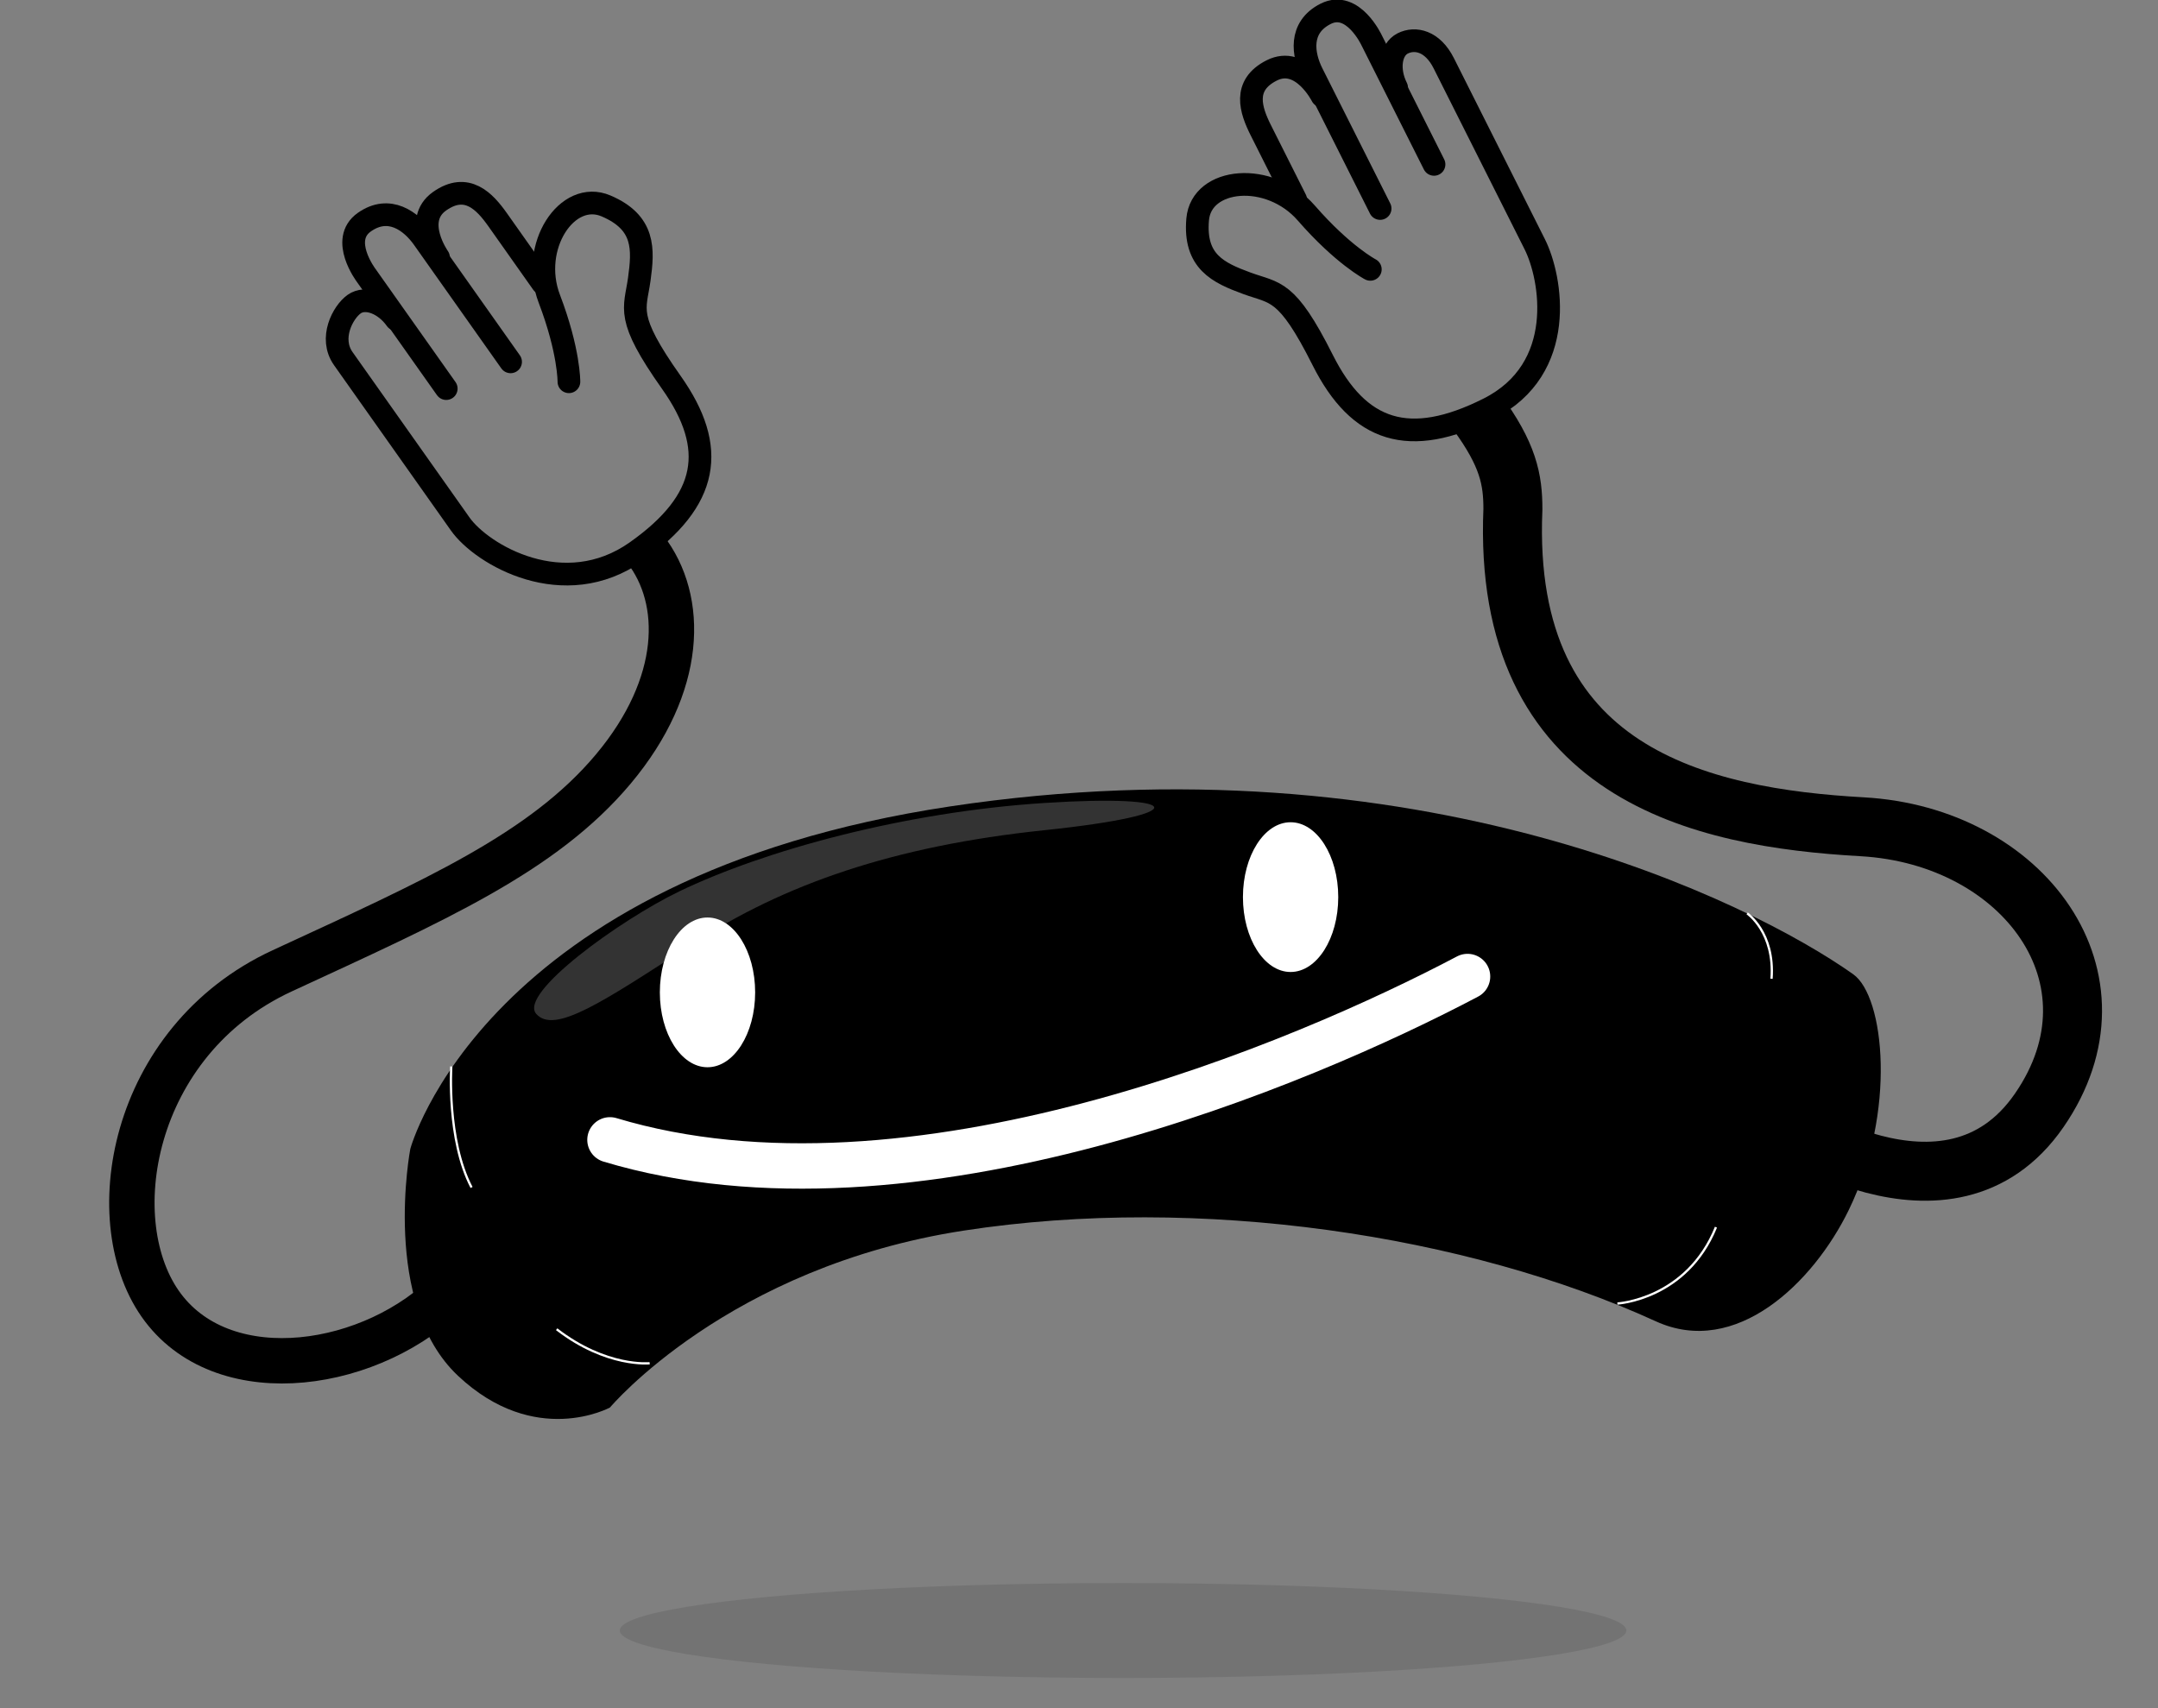
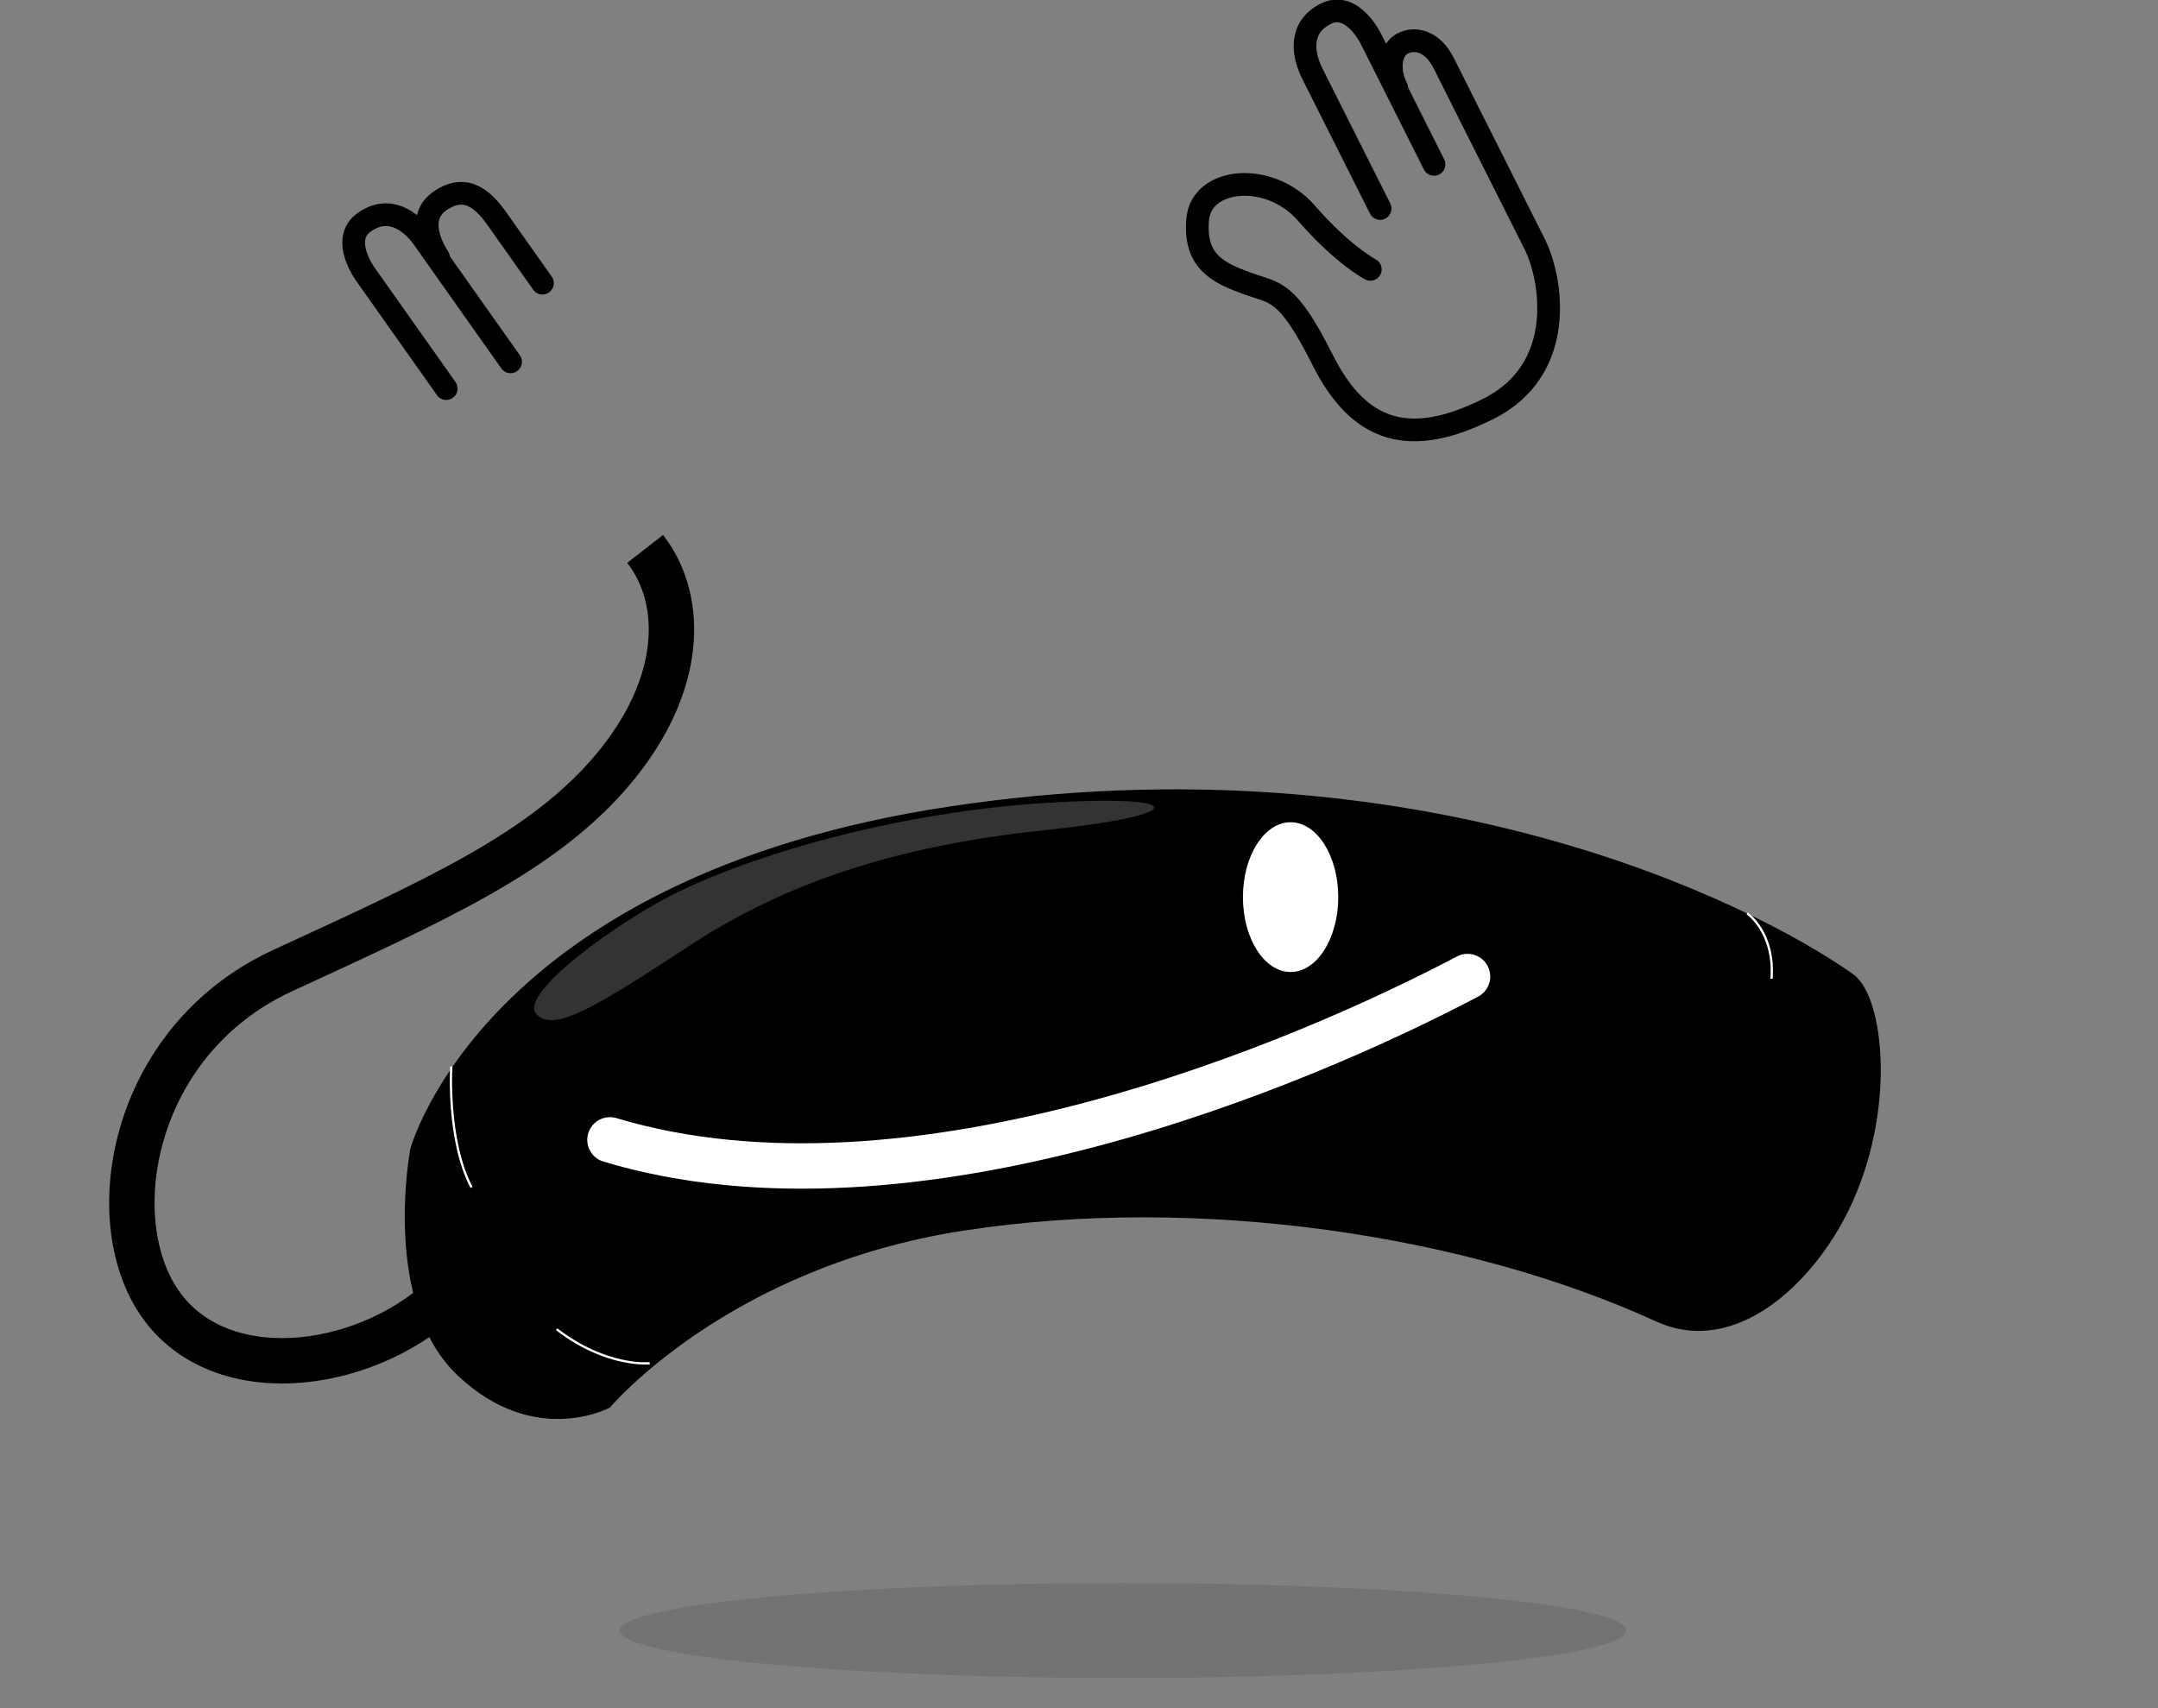
<svg xmlns="http://www.w3.org/2000/svg" id="Layer_2" viewBox="0 0 600 475">
  <rect x="0" y="0" width="600" height="475" fill="#808080" stroke="none" />
  <defs>
    <style>.cls-1{opacity:.1;}.cls-1,.cls-2,.cls-3,.cls-4{stroke-width:0px;}.cls-2{opacity:.2;}.cls-2,.cls-4{fill:#fff;}.cls-5{stroke-width:.63px;}.cls-5,.cls-6,.cls-7,.cls-8,.cls-9{fill:none;stroke-miterlimit:10;}.cls-5,.cls-7{stroke:#fff;}.cls-6{stroke-width:16.4px;}.cls-6,.cls-8,.cls-9{stroke:#000;}.cls-7,.cls-8{stroke-width:12.62px;}.cls-7,.cls-9{stroke-linecap:round;}.cls-9{stroke-width:6.31px;}</style>
  </defs>
  <path class="cls-8" d="m179.37,152.64c11.04,14.19,10.72,37.85-8.83,61.19s-49.83,36.59-92.09,56.14c-42.26,19.55-50.78,70.33-33.12,93.67,17.66,23.34,58.66,17.03,80.11-5.05" />
-   <path class="cls-6" d="m410.55,114.48c8.83,11.98,10.09,18.92,10.09,27.12-3.15,73.8,52.36,85.79,97.14,88.31s74.43,42.26,49.2,78.85c-25.23,36.59-73.17,2.52-73.17,2.52" />
  <path class="cls-3" d="m515.26,270.92c-28.55-20.22-121.11-66.23-251.05-46.68-129.94,19.55-150.13,95.25-150.13,95.25,0,0-8.2,42.89,13.25,63.08s42.26,8.83,42.26,8.83c0,0,32.8-39.11,98.4-49.2s140.03,1.26,192.39,25.23c22.24,10.18,43.75-10.67,53.62-30.91,13.35-27.4,9.97-59.43,1.26-65.6Z" />
-   <ellipse class="cls-4" cx="196.71" cy="275.96" rx="13.25" ry="20.82" />
  <ellipse class="cls-4" cx="358.83" cy="249.47" rx="13.25" ry="20.82" />
  <path class="cls-7" d="m408.03,271.55c-45.42,23.97-154.54,70.65-238.44,45.42" />
  <path class="cls-9" d="m398.71,45.71l-17.33-34.48s-5.2-11.21-12.78-7.4c-7.59,3.81-6.36,11.4-3.76,16.57,2.6,5.17,18.88,37.58,18.88,37.58" />
  <path class="cls-9" d="m388.31,24.39c-2.52-5.01-1.74-10.59,1.7-12.32s8.28-.71,11.4,5.5c3.12,6.21,20.62,41.03,25.3,50.34,4.68,9.31,9.22,34.67-12.85,45.76-22.07,11.09-36.05,6.46-46.1-13.54-10.05-20-13.15-18.44-21.1-21.36-7.94-2.92-14.68-6.01-13.67-17.75,1.01-11.74,19.99-13.5,30.2-1.79,10.2,11.71,17.81,15.67,17.81,15.67" />
-   <path class="cls-9" d="m360.25,55.53s-6.93-13.79-9.7-19.31c-2.77-5.52-5.21-12.5,3.06-16.65s13.94,7.11,13.94,7.11" />
  <path class="cls-9" d="m124.07,108.06l-22.28-31.51s-7.44-9.86-.51-14.76c6.93-4.9,13.06-.25,16.4,4.48,3.34,4.73,24.28,34.35,24.28,34.35" />
-   <path class="cls-9" d="m110.15,88.85c-3.24-4.58-8.52-6.52-11.67-4.29s-7.04,9.5-3.03,15.17c4.01,5.67,26.51,37.5,32.52,46,6.01,8.51,28.78,21.92,48.95,7.66s22.66-28.78,9.74-47.05c-12.92-18.28-10.08-20.28-8.92-28.66,1.16-8.38,1.6-15.78-9.23-20.41-10.83-4.63-21.32,11.29-15.78,25.81,5.54,14.52,5.45,23.08,5.45,23.08" />
  <path class="cls-9" d="m150.82,78.74s-8.91-12.6-12.47-17.65c-3.56-5.04-8.57-10.48-16.14-5.13-7.56,5.35-.28,15.64-.28,15.64" />
  <path class="cls-5" d="m485.77,253.99s7.73,5.25,6.78,18.18" />
-   <path class="cls-5" d="m449.69,362.48s19.21-1.05,27.41-21.23" />
  <path class="cls-2" d="m188.83,247.89c23.6-11.37,62.45-22.08,101.56-24.6,39.11-2.52,42.26,3.15,0,7.57s-72.54,15.14-97.77,31.54c-25.23,16.4-38.48,25.23-43.52,19.55-5.05-5.68,23.29-26.13,39.74-34.06Z" />
  <path class="cls-5" d="m125.47,296.56s-1.3,20.4,5.64,33.65" />
  <path class="cls-5" d="m180.63,379.09s-11.98,1.26-25.86-9.46" />
  <ellipse class="cls-1" cx="312.25" cy="453.41" rx="139.93" ry="13.2" />
</svg>